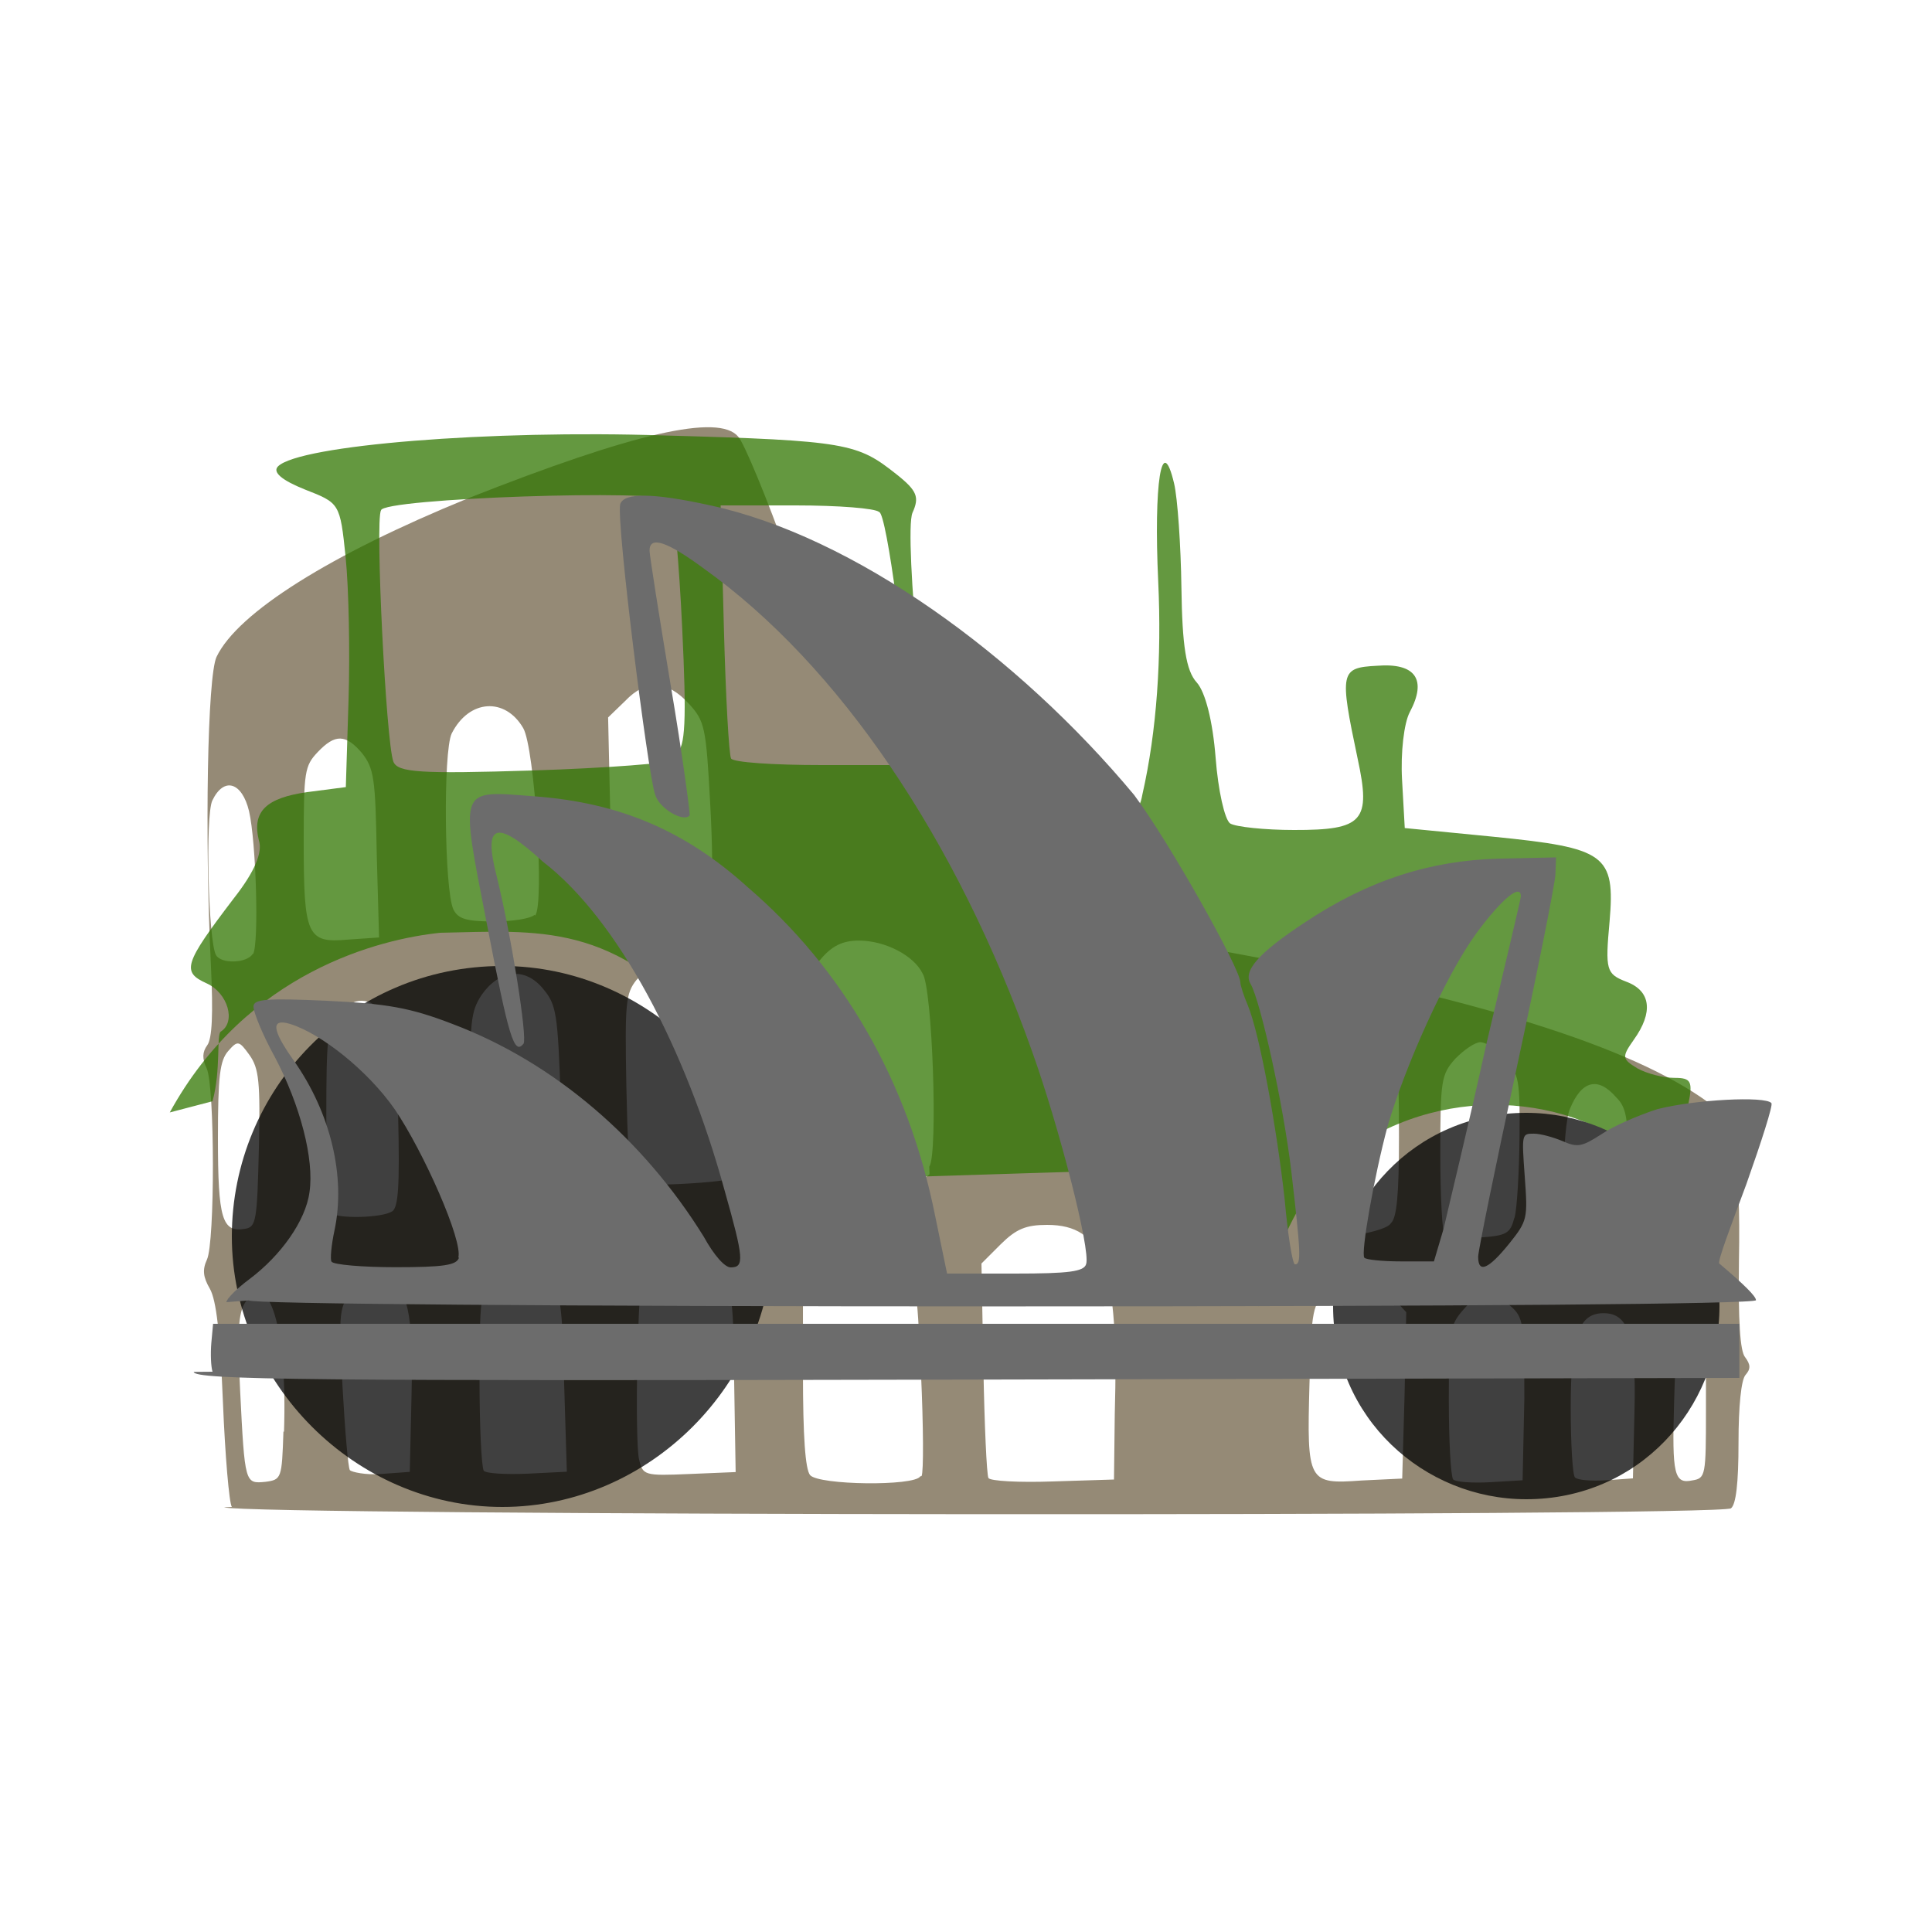
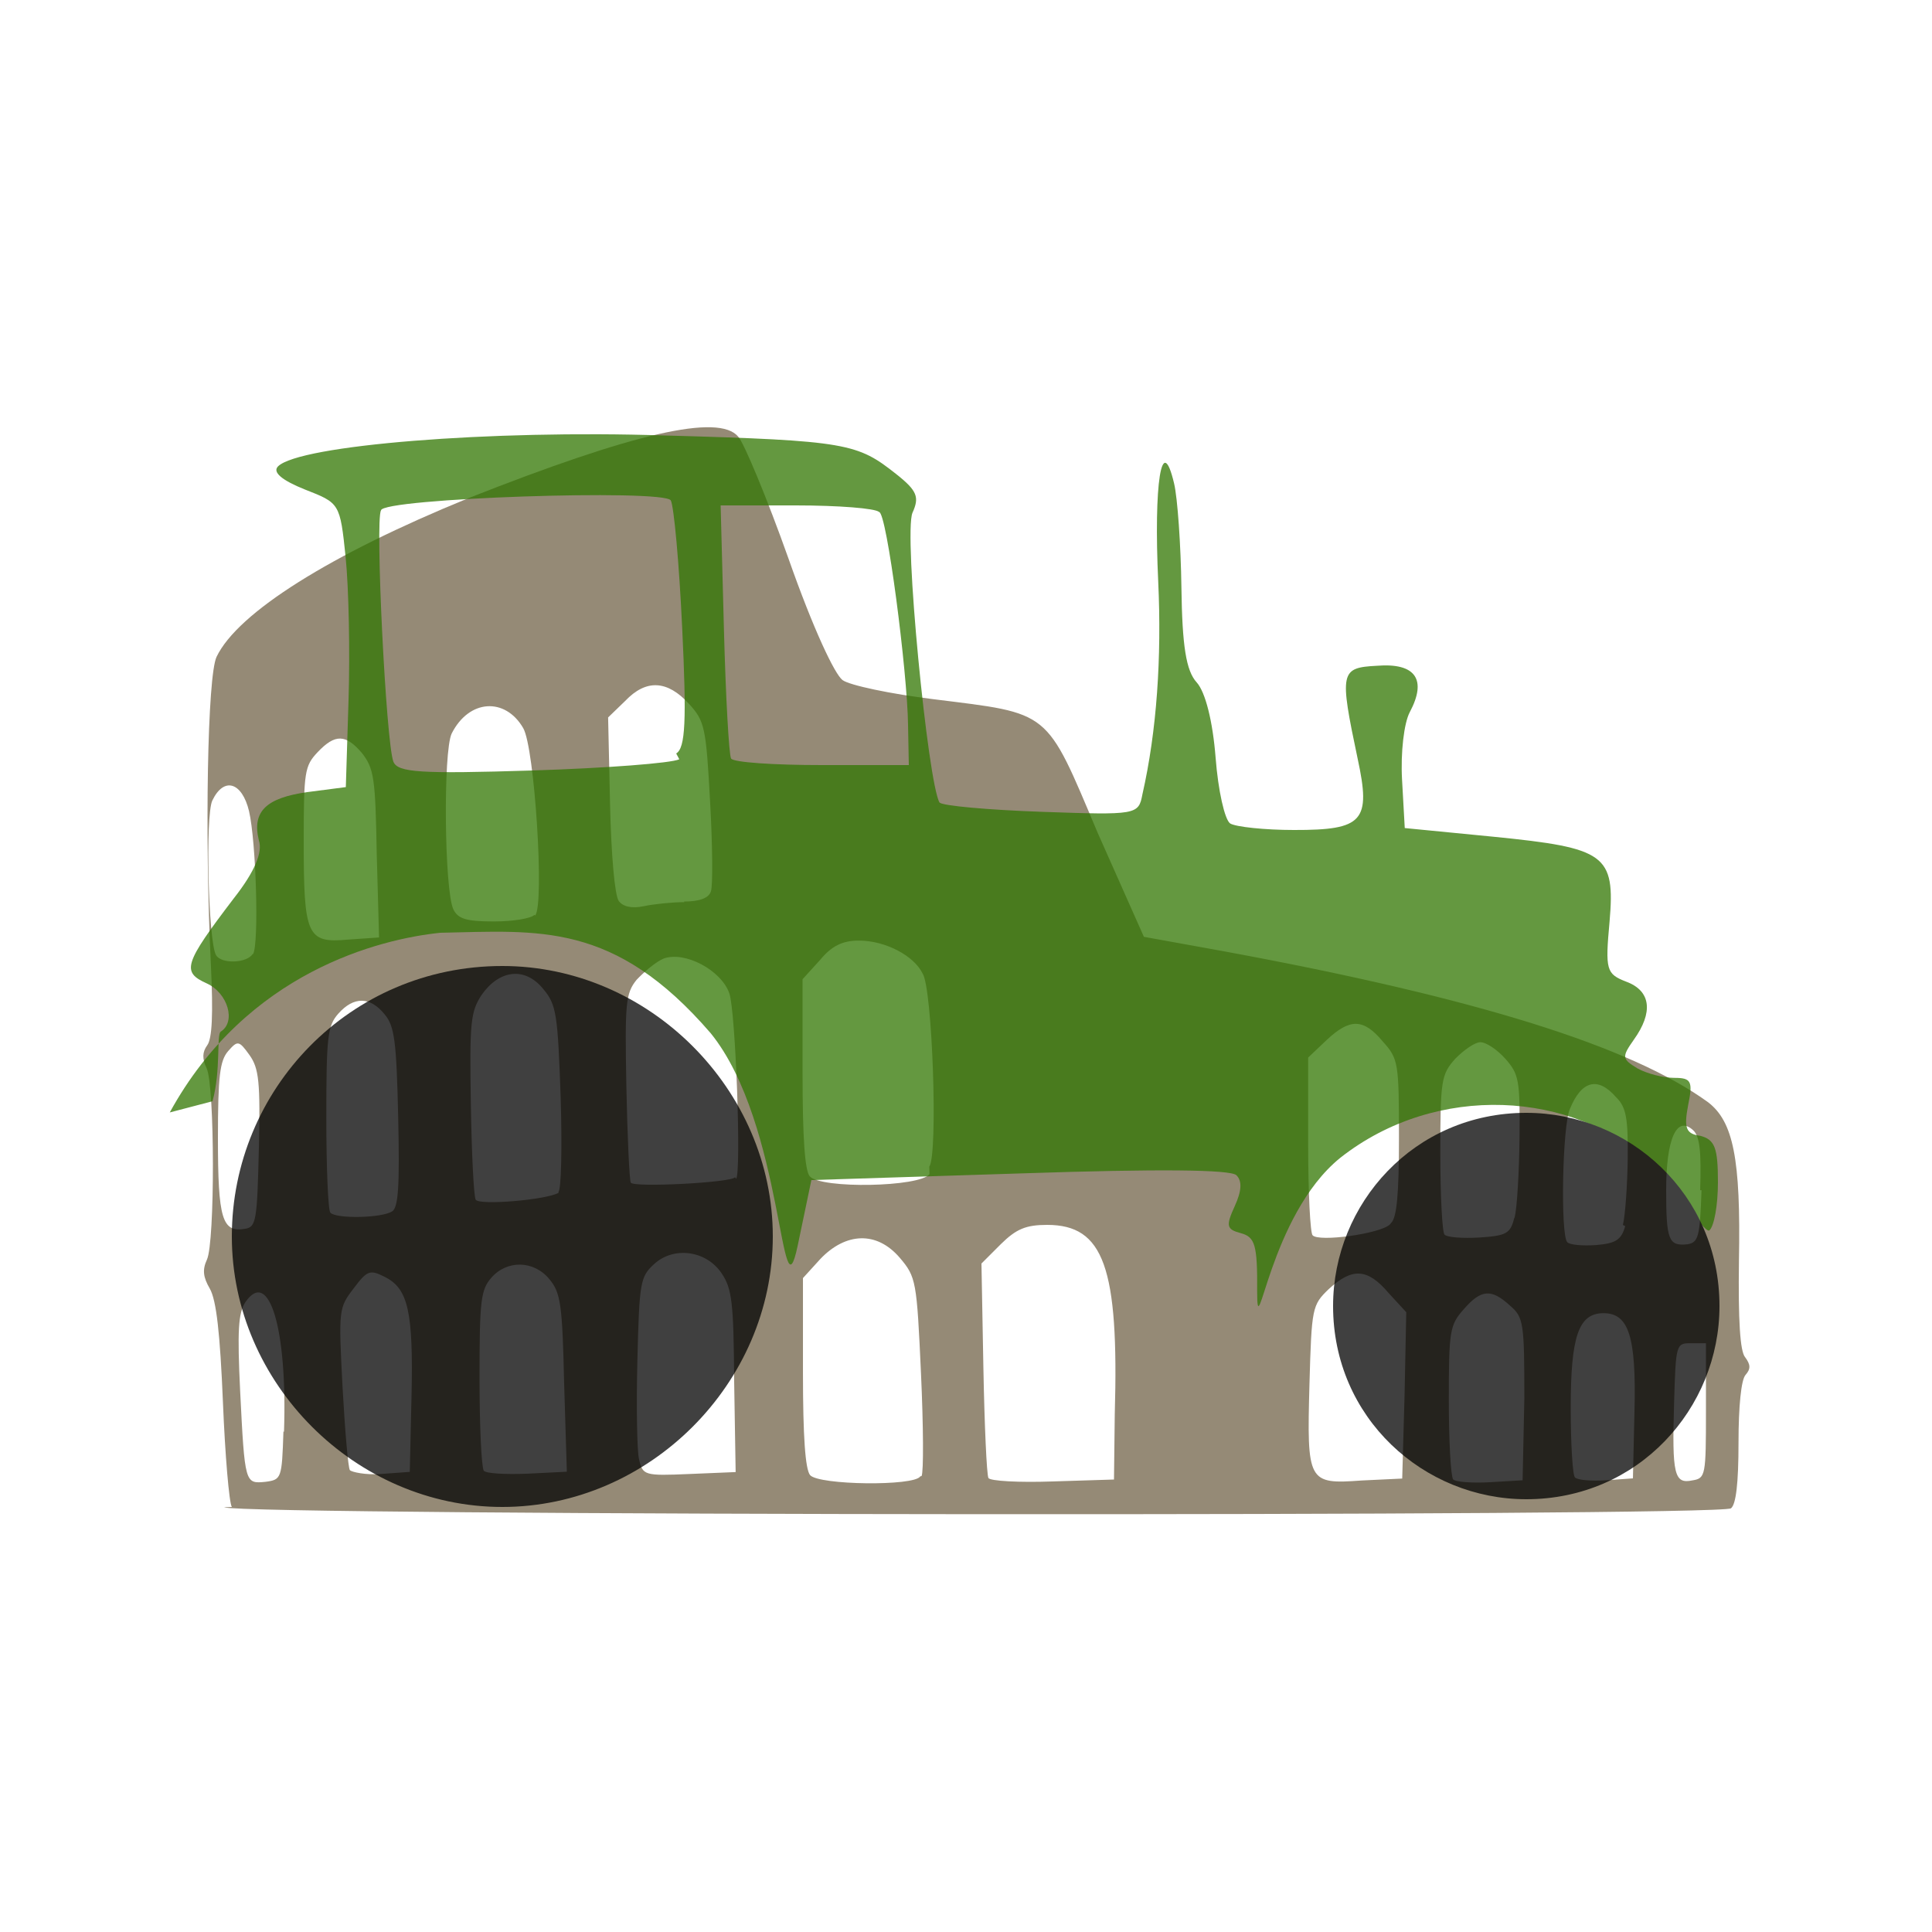
<svg xmlns="http://www.w3.org/2000/svg" version="1.1" width="100" height="100" style="background-color: rgb(92, 255, 235);" viewBox="0 0 100 100">
  <svg viewBox="0 0 100 100" width="100" height="100" version="1.1" ica="0" data-fname="monu-coliseo_0.svg" style="background-color: rgb(92, 255, 235);">
    <g transform="translate(0) scale(1) rotate(0)" scale="1.0" xtranslate="0" ytranslate="0">
      <path style="fill: #958a76;" d="m 12 78 c -0.14 -0.2 -0.35 -2.7 -0.46 -5.4 c -0.15 -3.6 -0.34 -5.3 -0.68 -5.9 c -0.35 -0.6 -0.39 -0.98 -0.15 -1.5 c 0.42 -0.89 0.41 -9 -0.012 -9.9 c -0.24 -0.51 -0.23 -0.84 0.03 -1.2 c 0.25 -0.34 0.31 -1.6 0.19 -4.1 c -0.33 -6.8 -0.18 -15 0.29 -16 c 1.1 -2.3 5.9 -5.3 13 -8.2 c 8.6 -3.4 13 -4.4 14 -3.2 c 0.29 0.3 1.5 3.2 2.6 6.3 c 1.3 3.7 2.4 6 2.8 6.3 c 0.36 0.27 2.5 0.72 4.7 0.99 c 6.1 0.76 5.8 0.5 8.5 6.9 l 2.4 5.4 l 4.2 0.76 c 13 2.4 21 4.9 25 7.8 c 1.3 1 1.7 2.9 1.6 8.2 c -0.042 3.1 0.057 4.7 0.32 5 c 0.29 0.39 0.29 0.61 0.017 0.92 c -0.22 0.25 -0.36 1.6 -0.36 3.5 c 0 2.1 -0.13 3.2 -0.39 3.4 c -0.61 0.44 -77 0.39 -78 -0.053 Z m 2.7 -3.9 c 0.18 -5.3 -0.77 -8.5 -2 -6.7 c -0.37 0.56 -0.42 1.5 -0.27 4.6 c 0.24 4.8 0.25 4.8 1.3 4.7 c 0.84 -0.11 0.86 -0.17 0.94 -2.6 Z m 33 2.3 c 0.11 -0.2 0.095 -2.6 -0.029 -5.3 c -0.22 -4.8 -0.25 -5 -1.1 -6 c -1.2 -1.4 -2.8 -1.3 -4.1 0.053 l -0.91 1 v 4.9 c 0 3.3 0.12 5 0.37 5.3 c 0.46 0.52 5.4 0.58 5.7 0.064 Z m 10 -3.2 c 0.22 -7.6 -0.57 -9.8 -3.5 -9.8 c -1.1 0 -1.6 0.21 -2.4 1 l -1 1 l 0.1 5.4 c 0.057 3 0.17 5.5 0.26 5.7 c 0.085 0.16 1.6 0.24 3.3 0.18 l 3.2 -0.1 Z m 15 -0.98 l 0.088 -4.3 l -0.92 -1 c -1.1 -1.3 -1.9 -1.3 -3.1 -0.19 c -0.85 0.82 -0.88 0.96 -0.99 4.9 c -0.14 5.1 -0.079 5.2 2.7 5 l 2.1 -0.1 Z m 6.2 0.16 c 0 -3.9 -0.037 -4.2 -0.74 -4.8 c -0.97 -0.89 -1.5 -0.85 -2.4 0.19 c -0.72 0.81 -0.77 1.1 -0.77 4.7 c 0 2.1 0.1 3.9 0.22 4.1 c 0.12 0.14 1 0.2 1.9 0.15 l 1.7 -0.1 Z m 5.7 0.69 c 0.1 -3.9 -0.3 -5.1 -1.6 -5.1 s -1.7 1.2 -1.7 4.9 c 0 1.9 0.1 3.5 0.22 3.6 c 0.12 0.14 0.86 0.2 1.6 0.15 l 1.4 -0.1 Z m 3.7 -0.046 v -3.5 h -0.78 c -0.77 0 -0.78 0.053 -0.87 3.1 c -0.11 3.7 0.005 4.2 0.95 4 c 0.68 -0.11 0.7 -0.25 0.7 -3.6 Z m -67 -0.74 c 0.098 -4.4 -0.17 -5.6 -1.4 -6.2 c -0.75 -0.38 -0.9 -0.33 -1.6 0.61 c -0.77 1 -0.78 1.1 -0.57 5.1 c 0.12 2.2 0.29 4.2 0.38 4.3 s 0.82 0.26 1.6 0.2 l 1.5 -0.11 Z m 7.9 -0.67 c -0.092 -4.1 -0.18 -4.7 -0.76 -5.4 c -0.81 -0.99 -2.2 -1 -3 -0.088 c -0.56 0.63 -0.62 1.2 -0.62 5.2 c 0 2.5 0.099 4.6 0.22 4.8 c 0.12 0.14 1.1 0.2 2.3 0.15 l 2 -0.1 Z m 8.8 -0.11 c -0.027 -4.1 -0.11 -4.8 -0.65 -5.6 c -0.81 -1.2 -2.5 -1.4 -3.5 -0.47 c -0.71 0.65 -0.76 0.93 -0.86 5 c -0.058 2.4 -0.018 4.7 0.087 5.1 c 0.19 0.83 0.27 0.86 2.6 0.76 l 2.4 -0.1 Z m 46 -8.1 c 0.12 -0.48 0.23 -2 0.25 -3.4 c 0.026 -2.1 -0.076 -2.7 -0.59 -3.2 c -0.95 -1.1 -1.8 -0.88 -2.4 0.59 c -0.39 0.83 -0.5 6.5 -0.14 6.9 c 0.12 0.14 0.78 0.2 1.5 0.15 c 1 -0.086 1.3 -0.26 1.5 -0.98 Z m 4 -1.8 c 0.067 -2 -0.024 -2.8 -0.36 -3.1 c -0.86 -0.8 -1.4 0.45 -1.4 3.1 c 0 2.6 0.13 2.9 1.1 2.8 c 0.57 -0.092 0.65 -0.39 0.73 -2.8 Z m -16 1.7 c 0.3 -0.28 0.41 -1.5 0.41 -4.4 c 0 -3.9 -0.027 -4.1 -0.84 -5 c -1 -1.2 -1.7 -1.2 -2.9 -0.076 l -0.96 0.91 v 4.5 c 0 2.5 0.11 4.6 0.23 4.7 c 0.32 0.36 3.5 -0.078 4 -0.56 Z m 6.4 -0.3 c 0.12 -0.48 0.23 -2.3 0.25 -4.1 c 0.029 -3 -0.026 -3.3 -0.73 -4.1 c -0.42 -0.47 -0.99 -0.86 -1.3 -0.86 c -0.27 0 -0.84 0.39 -1.3 0.86 c -0.72 0.81 -0.77 1.1 -0.77 4.9 c 0 2.2 0.1 4.1 0.22 4.2 c 0.12 0.14 0.92 0.2 1.8 0.15 c 1.4 -0.09 1.6 -0.21 1.8 -0.98 Z m -65 -3.5 c 0.076 -3.5 0.01 -4.2 -0.49 -4.9 c -0.54 -0.75 -0.61 -0.76 -1.1 -0.2 c -0.43 0.49 -0.53 1.3 -0.53 4.5 c 0 4.2 0.22 4.9 1.4 4.7 c 0.58 -0.094 0.63 -0.4 0.72 -4.2 Z m 6.9 3.2 c 0.32 -0.23 0.39 -1.3 0.31 -4.9 c -0.088 -3.9 -0.19 -4.7 -0.7 -5.3 c -0.75 -0.93 -1.6 -0.94 -2.4 -0.036 c -0.56 0.63 -0.62 1.2 -0.62 5.4 c 0 2.6 0.094 4.8 0.21 4.9 c 0.3 0.33 2.7 0.28 3.2 -0.073 Z m 8.6 -1 c 0.15 -0.1 0.2 -2.3 0.12 -4.9 c -0.15 -4.3 -0.22 -4.8 -0.89 -5.6 c -0.96 -1.2 -2.3 -1 -3.2 0.29 c -0.57 0.87 -0.63 1.4 -0.56 5.6 c 0.04 2.6 0.15 4.8 0.25 5 c 0.17 0.31 3.7 0.009 4.3 -0.36 Z m 9.2 -0.69 c 0.28 -0.28 -0.025 -8.7 -0.35 -9.6 c -0.42 -1.2 -2.3 -2.2 -3.4 -1.8 c -0.42 0.18 -1 0.68 -1.4 1.1 c -0.57 0.71 -0.61 1.2 -0.53 5.5 c 0.051 2.6 0.16 4.9 0.23 5 c 0.14 0.26 5.2 0.001 5.4 -0.28 Z m 10 -0.63 c 0.46 -0.62 0.16 -9.3 -0.35 -10 c -0.43 -0.9 -1.9 -1.7 -3.3 -1.7 c -0.83 0 -1.4 0.27 -2 1 l -0.91 1 v 4.9 c 0 3.3 0.12 5 0.37 5.3 c 0.58 0.66 5.7 0.56 6.2 -0.11 Z m -35 -11 c 0.31 -0.56 0.16 -5.8 -0.21 -7.4 c -0.36 -1.5 -1.3 -1.8 -1.9 -0.55 c -0.37 0.77 -0.21 7.3 0.19 8 c 0.26 0.47 1.6 0.43 1.9 -0.059 Z m 6.4 -5.2 c -0.069 -3.9 -0.14 -4.4 -0.76 -5.2 c -0.85 -1 -1.4 -1 -2.3 -0.051 c -0.67 0.71 -0.72 1 -0.72 4.6 c 0 4.9 0.16 5.3 2.3 5.1 l 1.6 -0.11 Z m 8.2 3.2 c 0.49 -0.55 -0.026 -8.7 -0.62 -9.7 c -0.93 -1.6 -2.8 -1.5 -3.7 0.28 c -0.45 0.93 -0.38 8.1 0.084 9.1 c 0.24 0.5 0.68 0.63 2.1 0.63 c 0.99 0 1.9 -0.15 2.1 -0.34 Z m 7.7 -0.72 c 0.81 0 1.3 -0.18 1.4 -0.54 c 0.1 -0.3 0.081 -2.4 -0.044 -4.6 c -0.21 -3.9 -0.28 -4.2 -1.1 -5.1 c -1.1 -1.2 -2.2 -1.3 -3.3 -0.14 l -0.88 0.85 l 0.1 4.5 c 0.059 2.6 0.24 4.7 0.45 5 c 0.22 0.3 0.68 0.4 1.3 0.27 c 0.5 -0.11 1.5 -0.21 2.1 -0.21 Z" idkol="ikol0" />
    </g>
  </svg>
  <svg width="100" height="100" version="1.1" viewBox="0 0 100 100" data-fname="trans-tractor_0.svg" ica="1" style="background-color: rgb(92, 255, 235);">
    <g transform="translate(0,0) scale(1,1) rotate(0,50,50)" scale="1.0" xtranslate="0" ytranslate="0" style="opacity: 0.75;">
      <path d="m11 57c.44-1.6.2-3.4.42-3.6.81-.5.38-2-.72-2.5-1.3-.59-1.2-.99 1.4-4.4 1.1-1.4 1.5-2.4 1.3-3-.37-1.5.38-2.2 2.5-2.5l2-.26.14-4.5c.079-2.5.013-5.8-.15-7.4-.29-2.8-.31-2.8-2.1-3.5-1.2-.48-1.7-.9-1.4-1.2 1.1-1.1 11-1.9 20-1.6 9.5.26 10 .42 12 2 1.1.87 1.2 1.2.84 2-.47 1.1.8 14 1.4 15 .17.17 2.5.38 5.3.48 4.9.17 5 .16 5.2-.9.75-3.3 1-7.1.82-11-.24-5.1.18-7.8.82-5.1.18.75.35 3.2.38 5.4.04 3 .24 4.3.79 4.9.45.5.83 2 .98 3.9.13 1.7.47 3.2.75 3.4.28.18 1.8.34 3.3.34 3.6.009 4-.46 3.3-3.7-.95-4.5-.9-4.7 1-4.8 2-.16 2.6.71 1.7 2.4-.3.56-.48 2.1-.4 3.5l.14 2.5 4.6.45c5.8.58 6.3.91 6 4.4-.23 2.5-.17 2.7.86 3.1 1.3.48 1.4 1.6.4 3-.64.91-.62 1 .2 1.5.49.26 1.3.48 1.9.48.87 0 .96.18.71 1.4-.23 1.2-.12 1.5.63 1.6.75.2.91.62.91 2.4 0 1.2-.2 2.3-.45 2.5-.25.15-1.9-2.4-3.1-3.5-3.9-3.7-11-4.2-16-.26-3.7 3-4.3 10-4.3 6.9.018-2.4-.11-2.8-.84-3-.75-.2-.79-.37-.32-1.4.36-.79.39-1.3.087-1.6-.3-.3-4.1-.33-11-.1l-11 .35-.71 3.4c-.89 4.2-.69-6.3-4.5-11-5-5.8-8.9-5.3-14-5.2-3.1.32-10 2-14 9.3zm24-18c.48-.29.54-1.7.31-6.5-.16-3.4-.43-6.3-.59-6.6-.37-.6-15-.11-15 .52-.31.5.26 12 .64 13 .22.57 1.4.64 7.2.46 3.8-.12 7.2-.38 7.6-.58zm12-1.5c-.034-2.7-1.1-11-1.5-11-.19-.19-2.1-.34-4.3-.34h-3.9l.17 6.4c.092 3.5.26 6.5.37 6.7s2.2.34 4.7.34h4.5z" style="fill:#307500" idkol="ikol0" />
      <path d="m26 50c-7.9 0-14 6.4-14 14s6.4 14 14 14 14-6.4 14-14-6.4-14-14-14zm53 7.6c-5.8 0-10 4.7-10 10 0 5.8 4.7 10 10 10 5.8 1e-6 10-4.7 10-10 1e-6-5.8-4.7-10-10-10z" style="fill:#000000" idkol="ikol1" />
    </g>
  </svg>
  <svg width="100" height="100" version="1.1" viewBox="0 0 100 100" data-fname="monu-opera_0.svg" ica="2" style="background-color: rgb(92, 255, 235);">
    <g transform="translate(0,0) scale(1,1) rotate(0,50,50)" scale="1.0" xtranslate="0" ytranslate="0">
-       <path d="m11 71c-.083-.27-.11-.93-.061-1.5l.09-.98h79v2.8l-40 .088c-34 .075-40 .018-40-.4zm.72-3.6c0-.17.54-.71 1.2-1.2 1.6-1.2 2.9-3 3.1-4.5.25-1.7-.48-4.5-1.8-7-.61-1.1-1.1-2.3-1.1-2.6-.001-.39.68-.44 3.8-.3 3.1.15 4.3.35 6.5 1.2 5.3 2 9.9 6 13 11 .55 1 1.1 1.6 1.4 1.6.72 0 .68-.46-.32-4-2-7.3-5.5-14-9.4-17-2.4-2.2-3.1-2-2.4.72.79 3.2 1.6 8.4 1.4 8.7-.49.61-.76-.29-1.9-6.2-1.4-7.2-1.5-6.9 2.5-6.6 4.4.33 7.8 1.8 11 4.7 4.9 4.2 8.3 10 9.7 17l.62 3h3.5c2.8 0 3.6-.099 3.7-.5.23-.74-1.4-7.1-2.8-11-3.9-11-10-20-17-25-1.9-1.4-2.8-1.7-2.8-.92.001.24.5 3.4 1.1 7 .61 3.6 1 6.6.98 6.7-.31.39-1.6-.35-1.8-1.1-.37-1.1-2-14-1.8-15 .19-.61 1.7-.59 4.6.044 7.5 1.6 16 7.8 22 15 1.8 2.4 5.5 9 5.5 9.7.001.16.18.71.39 1.2.62 1.5 1.5 6.4 1.9 10 .17 1.9.41 3.4.54 3.4.33 0 .3-.57-.19-4.8-.43-3.6-1.6-8.8-2.1-9.7-.43-.67.37-1.6 2.8-3.2 3.3-2.2 6.5-3.2 10-3.3l3-.066-.031.87c-.017.48-.92 5-2 10-1.1 5.1-2 9.5-2 9.8 0 .88.53.65 1.6-.67.96-1.2.97-1.3.81-3.5s-.15-2.2.47-2.2c.35 0 1 .18 1.5.39.77.34 1 .28 2-.36.59-.41 1.9-.98 2.9-1.3 1.9-.49 5.6-.69 5.9-.31.087.11-.52 2-1.3 4.2-.82 2.2-1.5 4-1.4 4.1 1.3 1.1 1.9 1.7 1.9 1.9s-15 .32-39 .32c-23 0-39-.13-39-.31zm12-2.3c.26-.85-1.8-5.5-3.3-7.7-1.4-2-3.8-3.9-5.4-4.4-1-.3-.97.27.19 1.9 1.9 2.7 2.7 6 2.1 8.8-.16.74-.23 1.5-.15 1.6.079.16 1.6.29 3.3.29 2.5 0 3.2-.1 3.3-.51zm51-1.5c.25-1.1 1.3-5.4 2.2-9.5.97-4.1 1.8-7.6 1.8-7.7 0-.7-1 .14-2.3 1.9-1.6 2.2-3.7 6.9-4.6 10-.7 2.6-1.4 6.6-1.2 6.8.081.1.92.19 1.9.19h1.7z" style="fill:#6c6c6c" idkol="ikol0" />
-     </g>
+       </g>
  </svg>
</svg>